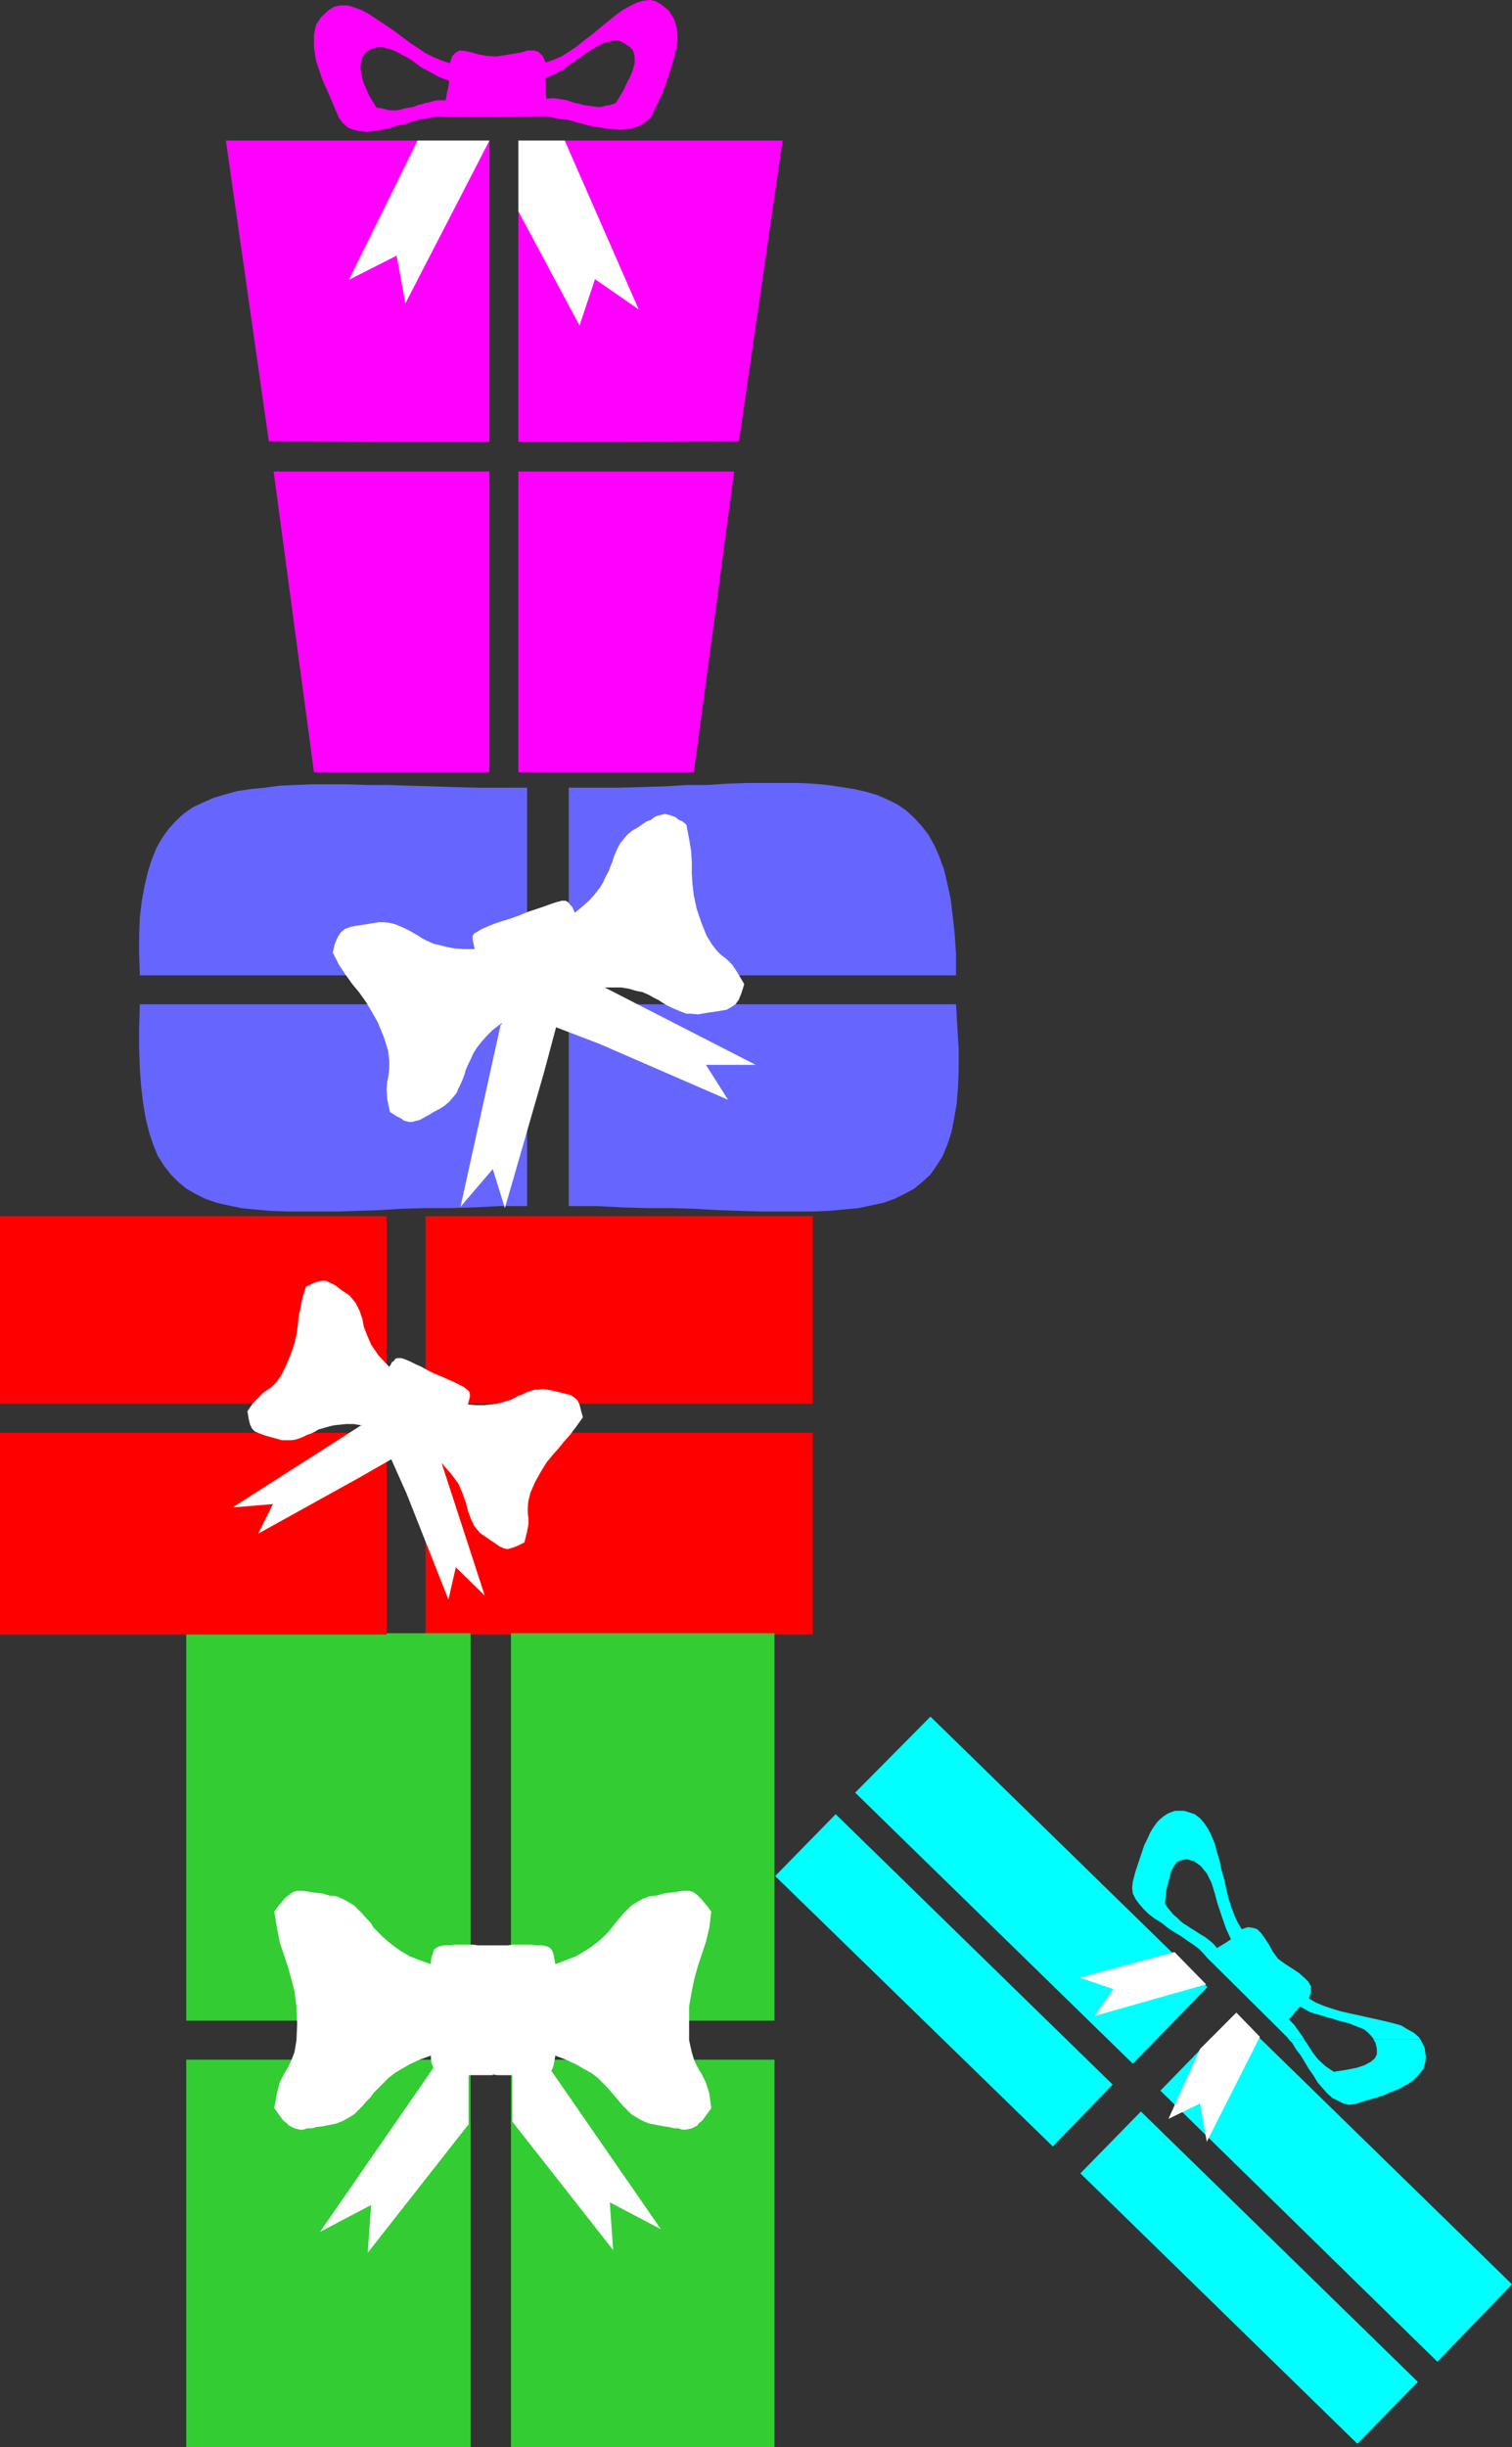
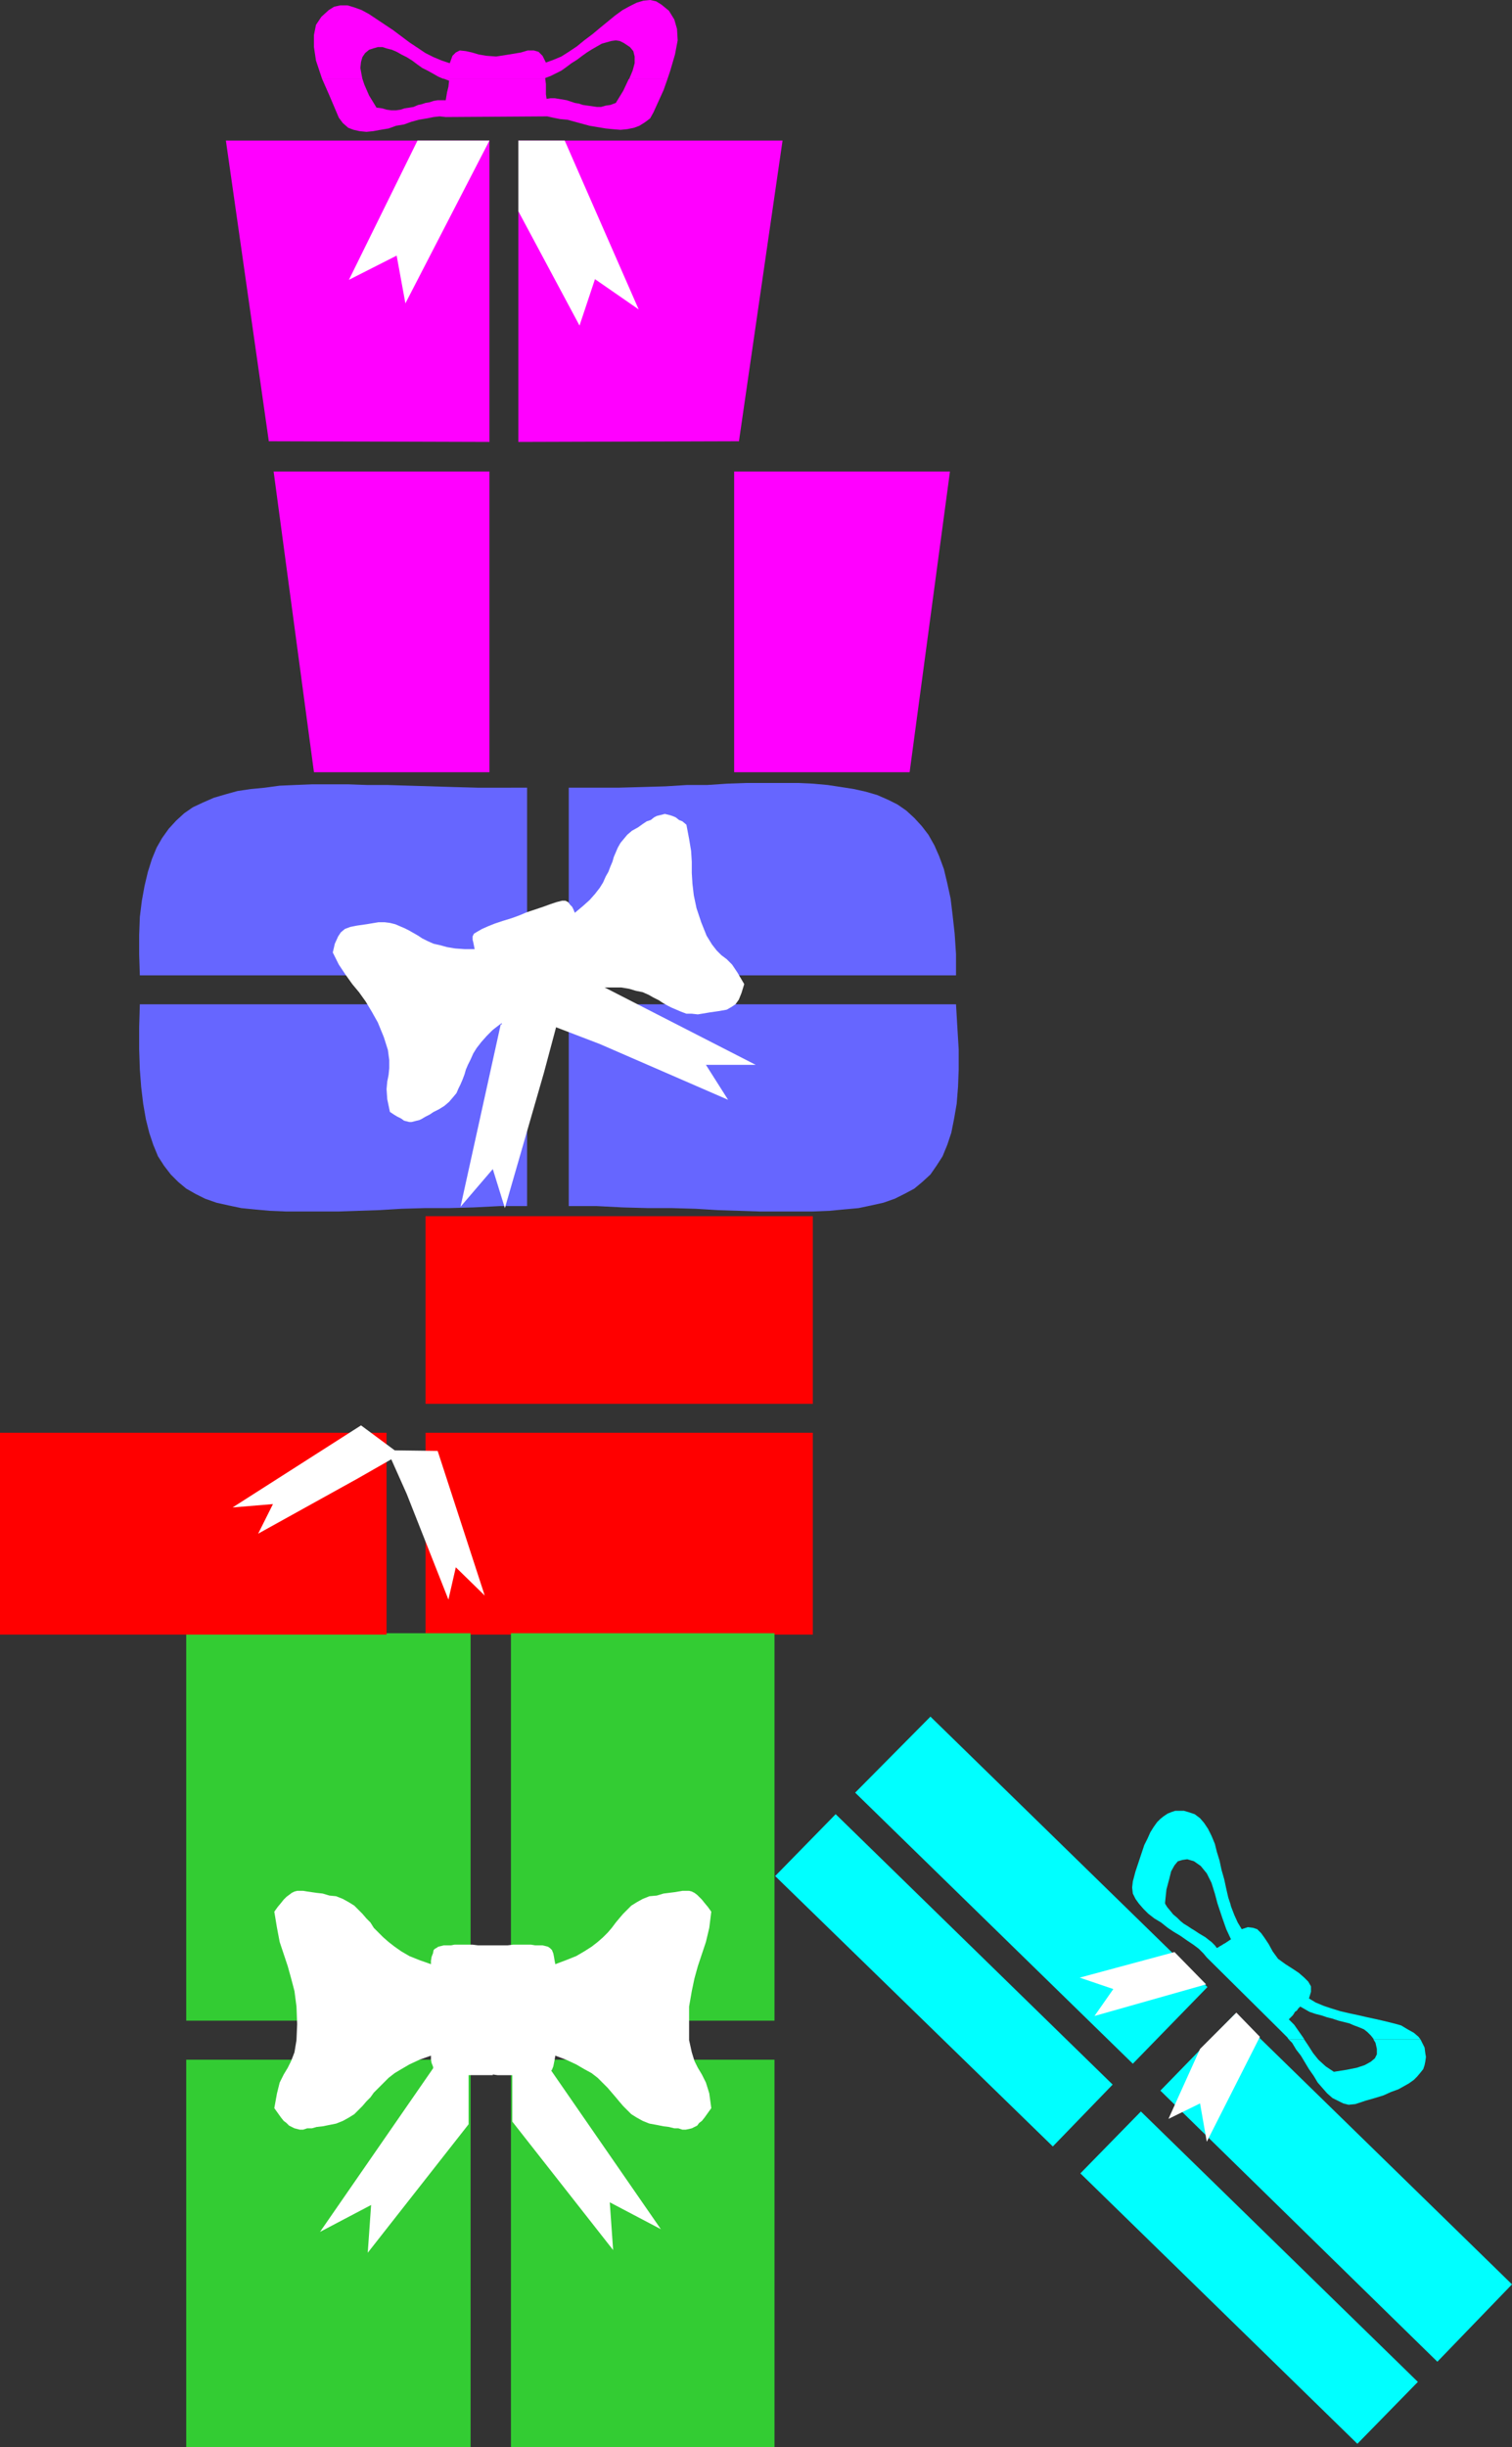
<svg xmlns="http://www.w3.org/2000/svg" xmlns:ns1="http://sodipodi.sourceforge.net/DTD/sodipodi-0.dtd" xmlns:ns2="http://www.inkscape.org/namespaces/inkscape" version="1.0" width="96.149mm" height="155.54mm" id="svg38" ns1:docname="Gifts 06.wmf">
  <rect width="100%" height="100%" fill="#333333" stroke="none" />
  <ns1:namedview id="namedview38" pagecolor="#ffffff" bordercolor="#000000" borderopacity="0.25" ns2:showpageshadow="2" ns2:pageopacity="0.0" ns2:pagecheckerboard="0" ns2:deskcolor="#d1d1d1" ns2:document-units="mm" />
  <defs id="defs1">
    <pattern id="WMFhbasepattern" patternUnits="userSpaceOnUse" width="6" height="6" x="0" y="0" />
  </defs>
  <path style="fill:#33cc33;fill-opacity:1;fill-rule:evenodd;stroke:none" d="M 113.107,587.868 H 44.758 v -93.076 h 68.349 v 93.076 z" id="path1" />
  <path style="fill:#ff00ff;fill-opacity:1;fill-rule:evenodd;stroke:none" d="m 65.764,113.275 h 51.868 v 72.231 H 75.458 l -9.695,-72.231 z" id="path2" />
-   <path style="fill:#ff00ff;fill-opacity:1;fill-rule:evenodd;stroke:none" d="m 176.447,113.275 h -51.868 v 72.231 h 42.173 l 9.695,-72.231 z" id="path3" />
+   <path style="fill:#ff00ff;fill-opacity:1;fill-rule:evenodd;stroke:none" d="m 176.447,113.275 v 72.231 h 42.173 l 9.695,-72.231 z" id="path3" />
  <path style="fill:#ff0000;fill-opacity:1;fill-rule:evenodd;stroke:none" d="m 195.352,344.027 v 48.639 h -93.071 v -48.477 h 93.071 v 0 z" id="path4" />
  <path style="fill:#00ffff;fill-opacity:1;fill-rule:evenodd;stroke:none" d="m 340.775,572.194 -14.542,14.866 -66.572,-64.96 14.542,-14.866 z" id="path5" />
  <path style="fill:#33cc33;fill-opacity:1;fill-rule:evenodd;stroke:none" d="M 113.107,392.343 H 44.758 v 93.076 h 68.349 v -93.076 z" id="path6" />
  <path style="fill:#ff00ff;fill-opacity:1;fill-rule:evenodd;stroke:none" d="m 64.633,106.004 52.999,0.162 V 33.773 H 54.291 l 10.341,72.393 v 0 z" id="path7" />
  <path style="fill:#ff00ff;fill-opacity:1;fill-rule:evenodd;stroke:none" d="m 177.578,106.004 -52.999,0.162 V 33.773 h 63.501 L 177.578,106.165 v 0 z" id="path8" />
  <path style="fill:#ff0000;fill-opacity:1;fill-rule:evenodd;stroke:none" d="m 0,344.027 v 48.639 H 92.909 V 344.189 H 0 v 0 z" id="path9" />
  <path style="fill:#00ffff;fill-opacity:1;fill-rule:evenodd;stroke:none" d="m 200.846,435.811 -14.542,14.866 66.733,64.96 14.381,-14.866 z" id="path10" />
  <path style="fill:#6666ff;fill-opacity:1;fill-rule:evenodd;stroke:none" d="M 126.68,289.733 V 241.256 H 33.609 l -0.162,5.494 v 5.333 l 0.162,4.848 0.323,4.201 0.485,4.04 0.646,3.717 0.808,3.232 0.969,2.909 1.131,2.747 1.454,2.262 1.616,2.101 1.777,1.778 1.939,1.616 2.262,1.293 2.262,1.131 2.747,0.97 2.908,0.646 3.07,0.646 3.232,0.323 3.555,0.323 3.878,0.162 h 3.878 4.363 4.524 l 4.686,-0.162 5.009,-0.162 5.332,-0.323 5.494,-0.162 h 5.817 l 5.979,-0.162 6.302,-0.323 z" id="path11" />
  <path style="fill:#6666ff;fill-opacity:1;fill-rule:evenodd;stroke:none" d="m 136.698,289.733 v -48.477 h 93.071 l 0.323,5.494 0.323,5.333 v 4.848 l -0.162,4.201 -0.323,4.04 -0.646,3.717 -0.646,3.232 -0.969,2.909 -1.131,2.747 -1.454,2.262 -1.454,2.101 -1.939,1.778 -1.939,1.616 -2.424,1.293 -2.262,1.131 -2.747,0.97 -2.908,0.646 -3.07,0.646 -3.555,0.323 -3.393,0.323 -4.04,0.162 h -4.04 -4.201 -4.524 l -5.009,-0.162 -5.009,-0.162 -5.332,-0.323 -5.655,-0.162 H 155.926 l -6.14,-0.162 -6.302,-0.323 h -6.786 z" id="path12" />
  <path style="fill:#33cc33;fill-opacity:1;fill-rule:evenodd;stroke:none" d="m 122.802,587.868 h 63.34 v -93.076 h -63.34 v 93.076 z" id="path13" />
  <path style="fill:#ff0000;fill-opacity:1;fill-rule:evenodd;stroke:none" d="m 195.352,337.241 v -45.084 h -93.071 v 45.084 h 93.071 z" id="path14" />
  <path style="fill:#00ffff;fill-opacity:1;fill-rule:evenodd;stroke:none" d="m 345.461,567.346 17.936,-18.583 -66.572,-64.96 -17.936,18.421 66.572,65.121 z" id="path15" />
  <path style="fill:#33cc33;fill-opacity:1;fill-rule:evenodd;stroke:none" d="m 122.802,392.343 h 63.34 v 93.076 h -63.34 z" id="path16" />
-   <path style="fill:#ff0000;fill-opacity:1;fill-rule:evenodd;stroke:none" d="m 0,337.241 v -45.084 h 92.909 v 45.084 z" id="path17" />
  <path style="fill:#00ffff;fill-opacity:1;fill-rule:evenodd;stroke:none" d="m 205.531,430.64 18.097,-18.26 66.572,64.96 -17.936,18.421 z" id="path18" />
  <path style="fill:#6666ff;fill-opacity:1;fill-rule:evenodd;stroke:none" d="m 126.68,189.223 v 45.084 H 33.609 l -0.162,-5.009 v -4.686 l 0.162,-4.363 0.485,-3.878 0.646,-3.555 0.808,-3.393 0.969,-3.07 1.131,-2.747 1.293,-2.262 1.616,-2.262 1.777,-1.939 1.939,-1.778 2.101,-1.454 2.424,-1.131 2.585,-1.131 2.747,-0.808 2.908,-0.808 3.232,-0.485 3.393,-0.323 3.555,-0.485 3.716,-0.162 4.04,-0.162 h 4.201 4.524 l 4.524,0.162 h 4.847 l 5.171,0.162 5.332,0.162 5.332,0.162 5.817,0.162 h 5.979 z" id="path19" />
  <path style="fill:#6666ff;fill-opacity:1;fill-rule:evenodd;stroke:none" d="m 136.698,189.223 v 45.084 h 93.071 v -5.171 l -0.323,-4.848 -0.485,-4.363 -0.485,-4.04 -0.808,-3.717 -0.808,-3.393 -1.131,-3.07 -1.131,-2.585 -1.454,-2.585 -1.616,-2.101 -1.777,-1.939 -1.939,-1.778 -2.101,-1.454 -2.262,-1.131 -2.585,-1.131 -2.747,-0.808 -2.908,-0.646 -3.07,-0.485 -3.232,-0.485 -3.555,-0.323 -3.555,-0.162 h -4.04 -4.04 -4.363 l -4.524,0.162 -4.847,0.323 h -4.847 l -5.171,0.323 -5.494,0.162 -5.817,0.162 h -5.817 -6.14 z" id="path20" />
  <path style="fill:#ffffff;fill-opacity:1;fill-rule:evenodd;stroke:none" d="m 118.439,498.347 1.131,0.162 h 1.293 1.131 1.293 1.131 1.131 1.131 0.969 0.969 0.969 l 0.808,-0.162 0.646,-0.162 0.646,-0.162 0.485,-0.162 0.162,-0.323 0.323,-0.323 0.323,-0.808 0.162,-0.808 0.162,-0.808 0.162,-0.97 2.585,0.97 2.424,1.131 1.939,1.131 1.777,0.97 1.454,1.131 1.293,1.293 1.131,1.131 0.969,1.131 0.969,1.131 0.808,0.97 0.969,1.131 0.969,0.97 0.969,0.97 1.293,0.808 1.454,0.808 1.616,0.646 1.777,0.323 1.616,0.323 1.293,0.162 1.293,0.323 h 0.969 l 0.969,0.323 h 0.808 l 0.808,-0.162 0.646,-0.162 0.646,-0.323 0.646,-0.323 0.485,-0.646 0.646,-0.485 0.646,-0.808 0.808,-1.131 0.808,-1.131 -0.485,-3.555 -0.808,-2.585 -0.969,-1.939 -0.969,-1.616 -0.808,-1.616 -0.646,-2.101 -0.646,-2.909 v -3.878 -4.201 l 0.646,-3.717 0.646,-3.07 0.808,-2.909 0.969,-2.909 0.969,-2.909 0.808,-3.393 0.485,-3.878 -0.808,-1.131 -0.808,-0.97 -0.646,-0.808 -0.646,-0.646 -0.485,-0.485 -0.646,-0.485 -0.646,-0.323 -0.646,-0.162 h -0.808 -0.808 l -0.969,0.162 -0.969,0.162 -1.293,0.162 -1.293,0.162 -1.616,0.485 -1.777,0.162 -1.616,0.646 -1.454,0.808 -1.293,0.808 -0.969,0.97 -0.969,0.97 -0.969,1.131 -0.808,0.97 -0.969,1.293 -0.969,1.131 -1.131,1.131 -1.293,1.131 -1.454,1.131 -1.777,1.131 -1.939,1.131 -2.424,0.97 -2.585,0.97 -0.162,-0.808 -0.162,-0.97 -0.162,-0.808 -0.323,-0.808 -0.323,-0.323 -0.162,-0.162 -0.485,-0.323 -0.646,-0.162 -0.646,-0.162 h -0.808 -0.969 l -0.969,-0.162 h -0.969 -1.131 -1.131 -1.131 l -1.293,0.162 h -1.131 -1.293 -1.131 -1.131 -1.293 -1.131 l -1.293,-0.162 h -1.131 -1.131 -1.131 -0.969 l -0.808,0.162 h -0.969 -0.808 l -0.646,0.162 -0.646,0.162 -0.485,0.323 -0.323,0.162 -0.323,0.323 -0.162,0.808 -0.323,0.808 -0.162,0.97 v 0.808 l -2.747,-0.97 -2.424,-0.97 -1.939,-1.131 -1.616,-1.131 -1.454,-1.131 -1.293,-1.131 -1.131,-1.131 -1.131,-1.131 -0.808,-1.293 -0.969,-0.97 -0.969,-1.131 -0.969,-0.97 -0.969,-0.97 -1.293,-0.808 -1.454,-0.808 -1.616,-0.646 -1.616,-0.162 -1.616,-0.485 -1.454,-0.162 -1.131,-0.162 -1.131,-0.162 -0.969,-0.162 H 72.065 71.419 l -0.646,0.162 -0.646,0.323 -0.646,0.485 -0.646,0.485 -0.646,0.646 -0.646,0.808 -0.808,0.97 -0.808,1.131 0.646,3.878 0.646,3.393 0.969,2.909 0.969,2.909 0.808,2.909 0.808,3.07 0.485,3.717 0.162,4.201 -0.162,3.878 -0.485,2.909 -0.808,2.101 -0.808,1.616 -0.969,1.616 -0.969,1.939 -0.646,2.585 -0.646,3.555 0.808,1.131 0.808,1.131 0.646,0.808 0.646,0.485 0.646,0.646 0.646,0.323 0.646,0.323 0.646,0.162 0.646,0.162 h 0.808 l 0.969,-0.323 h 1.131 l 1.131,-0.323 1.454,-0.162 1.616,-0.323 1.616,-0.323 1.616,-0.646 1.454,-0.808 1.293,-0.808 0.969,-0.97 0.969,-0.97 0.969,-1.131 0.969,-0.97 0.808,-1.131 1.131,-1.131 1.131,-1.131 1.293,-1.293 1.454,-1.131 1.616,-0.97 1.939,-1.131 2.424,-1.131 2.747,-0.97 v 0.97 l 0.162,0.808 0.323,0.808 0.162,0.808 0.323,0.323 0.323,0.323 0.485,0.162 0.646,0.162 0.646,0.162 0.808,0.162 h 0.969 0.808 0.969 1.131 1.131 1.131 1.293 1.131 1.293 1.131 v 0 z" id="path21" />
-   <path style="fill:#ffffff;fill-opacity:1;fill-rule:evenodd;stroke:none" d="m 95.01,349.683 1.616,0.808 1.454,0.646 1.454,0.808 1.293,0.485 1.131,0.646 1.131,0.162 0.808,0.162 0.485,-0.162 0.323,-0.485 0.485,-0.323 0.485,-0.646 0.323,-0.485 2.424,2.747 1.777,2.424 0.969,2.262 0.808,2.262 0.485,1.939 0.646,1.778 0.808,1.778 1.454,1.778 2.101,1.454 1.454,0.97 1.131,0.808 1.131,0.485 0.808,0.162 1.131,-0.323 1.293,-0.485 1.616,-0.808 0.646,-2.585 0.323,-1.778 v -1.454 l -0.162,-1.293 v -1.293 l 0.162,-1.616 0.485,-1.939 1.131,-2.585 1.454,-2.585 1.293,-2.101 1.454,-1.778 1.454,-1.616 1.293,-1.616 1.454,-1.616 1.454,-1.939 1.616,-2.262 -0.485,-1.778 -0.323,-1.293 -0.485,-0.97 -0.646,-0.646 -0.969,-0.646 -1.293,-0.323 -1.939,-0.485 -2.262,-0.485 -1.293,-0.162 -0.969,0.162 h -0.969 l -0.969,0.323 -0.969,0.323 -0.969,0.485 -0.969,0.323 -0.808,0.485 -0.969,0.485 -1.131,0.323 -1.131,0.323 -1.131,0.323 -1.616,0.162 -1.454,0.162 h -1.777 l -2.101,-0.162 0.162,-0.646 0.162,-0.646 0.162,-0.646 v -0.485 l -0.162,-0.646 -0.485,-0.485 -0.808,-0.646 -1.293,-0.646 -1.293,-0.646 -1.454,-0.646 -1.454,-0.646 -1.616,-0.646 -1.616,-0.808 -1.454,-0.808 -1.454,-0.646 -1.293,-0.646 -1.131,-0.485 -0.969,-0.323 h -0.969 l -0.485,0.162 -0.323,0.485 -0.485,0.323 -0.323,0.646 -0.323,0.485 -2.585,-2.747 -1.777,-2.585 -0.969,-2.262 -0.808,-2.101 -0.323,-1.778 -0.646,-1.939 -0.969,-1.939 -1.454,-1.778 -1.939,-1.293 -1.454,-1.131 -1.293,-0.646 -0.969,-0.485 h -0.969 l -0.969,0.162 -1.293,0.485 -1.616,0.808 -0.808,2.585 -0.485,2.424 -0.485,2.262 -0.162,1.939 -0.323,2.262 -0.485,2.101 -0.808,2.424 -1.131,2.747 -1.293,2.585 -1.131,1.616 -1.131,1.131 -0.969,0.646 -1.131,0.808 -0.969,0.97 -1.293,1.293 -1.454,2.101 0.323,1.939 0.323,1.293 0.485,0.97 0.646,0.646 1.131,0.485 1.293,0.485 1.777,0.485 2.262,0.646 h 1.293 1.131 l 0.969,-0.162 0.969,-0.323 0.808,-0.323 0.969,-0.485 0.969,-0.323 0.969,-0.485 0.808,-0.485 1.131,-0.323 1.131,-0.323 1.293,-0.323 1.454,-0.162 1.616,-0.162 h 1.777 l 1.939,0.323 -0.162,0.485 -0.162,0.646 v 0.646 l -0.162,0.485 0.162,0.646 0.646,0.485 0.808,0.485 1.131,0.646 1.293,0.808 1.454,0.485 1.616,0.808 1.454,0.646 z" id="path22" />
  <path style="fill:#ffffff;fill-opacity:1;fill-rule:evenodd;stroke:none" d="m 133.789,245.134 2.101,-0.646 1.939,-0.646 1.777,-0.646 1.777,-0.646 1.454,-0.646 1.131,-0.485 0.808,-0.646 0.323,-0.646 v -0.646 l -0.162,-0.808 v -0.808 l -0.323,-0.646 h 2.585 2.101 l 1.939,0.323 1.616,0.485 1.616,0.323 1.454,0.646 1.131,0.646 1.293,0.646 0.969,0.646 1.131,0.646 0.969,0.485 1.131,0.485 1.131,0.485 1.293,0.485 h 1.293 l 1.454,0.162 2.908,-0.485 2.262,-0.323 1.777,-0.323 1.131,-0.646 0.969,-0.646 0.808,-1.131 0.646,-1.616 0.646,-2.101 -1.616,-2.747 -1.293,-1.939 -1.293,-1.293 -1.293,-0.97 -1.131,-1.131 -1.131,-1.454 -1.293,-2.101 -1.293,-3.232 -1.131,-3.393 -0.646,-3.07 -0.323,-2.747 -0.162,-2.585 v -2.747 l -0.162,-2.585 -0.485,-2.909 -0.646,-3.393 -0.969,-0.808 -0.808,-0.323 -0.808,-0.646 -0.808,-0.323 -0.485,-0.162 -0.646,-0.162 -0.646,-0.162 -0.646,0.162 -0.646,0.162 -0.646,0.162 -0.646,0.323 -0.808,0.646 -0.969,0.323 -0.969,0.646 -1.131,0.808 -1.454,0.808 -1.131,0.97 -0.808,0.97 -0.808,0.97 -0.646,1.131 -0.485,1.131 -0.485,1.131 -0.323,1.131 -0.485,1.131 -0.485,1.293 -0.646,1.131 -0.646,1.454 -0.808,1.293 -1.131,1.454 -1.293,1.454 -1.616,1.454 -1.939,1.616 -0.323,-0.808 -0.323,-0.646 -0.485,-0.485 -0.485,-0.646 -0.646,-0.323 H 135.082 l -1.293,0.323 -1.454,0.485 -1.777,0.646 -1.939,0.646 -1.939,0.646 -1.939,0.808 -1.777,0.646 -2.101,0.646 -1.939,0.646 -1.616,0.646 -1.454,0.646 -1.131,0.646 -0.808,0.485 -0.323,0.646 v 0.808 l 0.162,0.646 0.162,0.808 0.162,0.808 h -2.424 l -2.262,-0.162 -1.939,-0.323 -1.777,-0.485 -1.454,-0.323 -1.454,-0.646 -1.293,-0.646 -0.969,-0.646 -1.131,-0.646 -1.131,-0.646 -0.969,-0.485 -1.131,-0.485 -1.131,-0.485 -1.293,-0.323 -1.293,-0.162 h -1.454 l -2.908,0.485 -2.262,0.323 -1.616,0.323 -1.293,0.485 -0.969,0.808 -0.646,0.97 -0.808,1.778 -0.485,2.101 1.454,2.909 1.616,2.424 1.616,2.262 1.616,1.939 1.616,2.262 1.454,2.424 1.454,2.585 1.454,3.555 0.969,3.07 0.323,2.424 v 1.939 l -0.162,1.616 -0.323,1.616 -0.162,1.778 0.162,2.424 0.646,3.07 0.969,0.646 0.808,0.485 0.969,0.485 0.646,0.485 0.646,0.162 0.646,0.162 h 0.485 l 0.646,-0.162 0.646,-0.162 0.646,-0.162 0.646,-0.323 0.808,-0.485 0.969,-0.485 0.969,-0.646 1.293,-0.646 1.293,-0.808 1.131,-0.97 0.969,-1.131 0.808,-0.97 0.485,-1.131 0.485,-0.97 0.485,-1.131 0.485,-1.293 0.323,-1.131 0.485,-1.131 0.646,-1.293 0.646,-1.454 0.808,-1.293 1.131,-1.454 1.293,-1.454 1.454,-1.454 2.101,-1.616 0.323,0.808 0.323,0.646 0.485,0.485 0.323,0.646 0.646,0.323 h 0.969 l 1.454,-0.162 1.454,-0.485 1.616,-0.646 1.939,-0.646 1.777,-0.808 2.101,-0.808 v 0 z" id="path23" />
  <path style="fill:#ffffff;fill-opacity:1;fill-rule:evenodd;stroke:none" d="m 106.644,493.176 -29.731,42.983 12.28,-6.464 -0.808,11.473 24.237,-30.864 v -16.967 h -5.979 v 0 z" id="path24" />
  <path style="fill:#ffffff;fill-opacity:1;fill-rule:evenodd;stroke:none" d="m 86.769,342.412 -30.862,19.714 9.695,-0.808 -3.555,7.11 L 85.961,355.177 96.141,349.36 86.769,342.412 Z" id="path25" />
  <path style="fill:#ffffff;fill-opacity:1;fill-rule:evenodd;stroke:none" d="m 120.378,245.942 -9.695,43.953 7.756,-9.049 2.908,9.372 9.372,-32.48 3.716,-13.897 -14.058,2.262 v 0 z" id="path26" />
  <path style="fill:#ffffff;fill-opacity:1;fill-rule:evenodd;stroke:none" d="m 129.103,492.53 29.731,42.983 -12.28,-6.464 0.808,11.473 -24.237,-30.864 v -16.967 l 5.979,-0.162 z" id="path27" />
  <path style="fill:#ffffff;fill-opacity:1;fill-rule:evenodd;stroke:none" d="m 105.189,348.552 11.311,34.742 -6.948,-6.787 -1.777,7.756 -10.018,-25.37 -4.686,-10.503 12.119,0.162 z" id="path28" />
  <path style="fill:#ffffff;fill-opacity:1;fill-rule:evenodd;stroke:none" d="m 141.545,235.277 40.072,20.522 h -11.957 l 5.332,8.403 -30.862,-13.412 -13.088,-5.009 z" id="path29" />
  <path style="fill:#00ffff;fill-opacity:1;fill-rule:evenodd;stroke:none" d="m 273.719,457.303 -0.808,-1.131 -0.646,-1.293 -0.162,-1.454 0.162,-1.454 0.646,-2.424 0.808,-2.424 0.646,-1.939 0.646,-1.939 0.808,-1.616 0.646,-1.454 0.808,-1.293 0.808,-1.131 0.808,-0.808 0.808,-0.646 0.969,-0.646 0.808,-0.323 0.969,-0.323 h 1.131 0.969 l 1.131,0.323 1.454,0.485 1.293,0.97 0.969,1.131 0.969,1.454 0.808,1.616 0.808,1.939 0.485,1.939 0.646,2.101 0.485,2.262 0.646,2.262 0.485,2.262 0.485,2.101 0.485,1.454 h -3.07 l -0.646,-2.424 -0.808,-2.585 -1.131,-2.262 -1.454,-1.778 -1.616,-1.131 -1.616,-0.485 -1.131,0.162 -1.131,0.323 -0.808,0.97 -0.808,1.454 -0.485,1.939 -0.646,2.424 -0.323,3.07 v 0.323 h -6.302 z" id="path30" />
  <path style="fill:#00ffff;fill-opacity:1;fill-rule:evenodd;stroke:none" d="m 309.751,489.944 -0.323,-0.485 -0.969,-0.97 -0.969,-0.97 -17.451,-17.29 -0.808,-0.97 -1.131,-1.131 -1.293,-0.97 -1.454,-0.97 -1.616,-1.131 -1.616,-0.97 -1.454,-0.97 -1.616,-1.293 -1.616,-0.97 -1.454,-1.131 -1.131,-1.131 -1.131,-1.293 v 0 h 6.302 l 0.485,0.808 0.808,0.97 0.646,0.808 0.969,0.808 0.808,0.808 0.808,0.646 0.808,0.485 0.969,0.646 0.808,0.485 0.969,0.646 0.808,0.485 0.808,0.485 0.808,0.646 0.646,0.485 0.808,0.808 0.485,0.646 0.323,-0.162 0.485,-0.323 0.323,-0.162 0.485,-0.323 0.323,-0.162 0.485,-0.323 0.485,-0.323 0.485,-0.323 -1.131,-2.424 -0.969,-2.747 -0.969,-2.909 -0.162,-0.485 h 3.07 l 0.162,0.646 0.808,2.101 0.808,1.778 0.969,1.616 1.454,-0.485 1.293,0.162 0.969,0.323 0.969,0.97 0.808,1.131 0.969,1.454 0.969,1.778 1.293,1.778 1.777,1.293 1.777,1.131 1.454,0.97 1.293,1.131 0.969,0.97 0.646,1.131 v 1.293 l -0.485,1.616 1.616,0.97 1.939,0.808 1.939,0.646 2.101,0.646 2.101,0.485 2.262,0.485 2.101,0.485 2.262,0.485 2.101,0.485 1.939,0.485 1.777,0.485 1.616,0.97 1.454,0.808 1.131,0.97 0.485,0.646 h -11.311 v -0.162 l -0.646,-0.808 -0.808,-0.808 -0.808,-0.646 -1.131,-0.485 -1.293,-0.485 -1.131,-0.485 -1.293,-0.323 -1.293,-0.323 -1.454,-0.485 -1.293,-0.323 -1.454,-0.485 -1.293,-0.323 -1.454,-0.485 -1.131,-0.646 -1.131,-0.646 -0.485,0.485 -0.323,0.485 -0.485,0.323 -0.162,0.323 -0.323,0.485 -0.323,0.323 -0.323,0.323 -0.323,0.323 1.293,1.293 1.131,1.616 1.131,1.616 0.162,0.323 h -3.716 z" id="path31" />
  <path style="fill:#00ffff;fill-opacity:1;fill-rule:evenodd;stroke:none" d="m 309.751,489.944 0.808,0.808 0.969,1.616 1.131,1.454 0.969,1.616 0.969,1.616 1.131,1.616 0.969,1.616 1.131,1.293 1.131,1.293 1.293,1.131 1.293,0.646 1.293,0.646 1.293,0.323 1.616,-0.162 2.424,-0.808 2.262,-0.646 2.101,-0.646 1.777,-0.808 1.777,-0.646 1.454,-0.808 1.131,-0.646 1.131,-0.808 0.808,-0.808 0.808,-0.97 0.646,-0.808 0.323,-0.97 0.162,-0.808 0.162,-1.131 -0.162,-0.97 -0.162,-1.293 -0.646,-1.293 -0.323,-0.646 h -11.311 l 0.485,0.808 0.323,1.454 v 1.293 l -0.485,0.97 -0.969,0.808 -1.454,0.808 -1.939,0.646 -2.424,0.485 -3.07,0.485 -1.939,-1.293 -1.777,-1.616 -1.293,-1.616 -1.131,-1.778 -0.969,-1.454 h -3.716 z" id="path32" />
  <path style="fill:#ff00ff;fill-opacity:1;fill-rule:evenodd;stroke:none" d="M 77.397,18.906 77.236,18.421 75.943,14.543 75.458,11.311 V 8.403 l 0.485,-2.424 1.293,-1.939 1.777,-1.616 1.293,-0.808 1.454,-0.323 h 1.777 l 1.616,0.485 1.777,0.646 1.777,0.97 1.939,1.293 1.939,1.293 1.939,1.293 1.939,1.454 1.939,1.454 1.939,1.293 1.939,1.293 1.939,0.97 1.939,0.808 1.939,0.646 0.646,-1.778 0.808,-0.808 0.969,-0.485 1.454,0.162 1.454,0.323 1.616,0.485 1.939,0.323 2.262,0.162 2.101,-0.323 1.939,-0.323 1.939,-0.323 1.616,-0.485 h 1.454 l 1.131,0.323 0.969,0.97 0.808,1.616 1.777,-0.646 1.939,-0.808 1.777,-1.131 1.939,-1.293 1.777,-1.454 1.939,-1.454 1.939,-1.616 1.777,-1.454 1.777,-1.454 1.777,-1.293 1.777,-0.97 1.616,-0.808 1.616,-0.485 L 156.249,0 l 1.454,0.323 1.293,0.808 1.777,1.454 1.293,2.101 0.646,2.262 0.162,2.747 -0.646,3.393 -1.131,3.878 -0.646,1.939 h -9.21 l 0.808,-1.939 0.485,-1.778 v -1.616 l -0.323,-1.293 -0.808,-0.97 -1.454,-0.97 -0.969,-0.485 -0.969,-0.162 -1.131,0.162 -1.131,0.323 -1.131,0.323 -1.131,0.646 -1.131,0.646 -1.293,0.808 -1.131,0.808 -1.293,0.97 -1.293,0.808 -1.293,0.97 -1.131,0.808 -1.293,0.646 -1.293,0.646 -1.293,0.485 v 0.162 h -24.56 l -1.131,-0.485 -1.131,-0.646 -1.454,-0.808 -1.293,-0.646 -1.131,-0.808 -1.293,-0.97 -1.293,-0.808 -1.293,-0.646 -1.131,-0.646 -1.131,-0.485 -1.293,-0.323 -0.969,-0.323 h -1.131 l -1.131,0.323 -0.969,0.323 -0.969,0.808 -0.646,0.97 -0.323,1.131 -0.162,1.454 0.323,1.778 0.162,0.808 h -9.695 z" id="path33" />
  <path style="fill:#ff00ff;fill-opacity:1;fill-rule:evenodd;stroke:none" d="m 77.397,18.906 1.777,4.04 2.262,5.333 0.969,1.293 1.293,1.131 1.293,0.485 1.454,0.323 1.616,0.162 1.616,-0.162 1.777,-0.323 1.939,-0.323 1.777,-0.646 1.939,-0.323 1.777,-0.646 1.777,-0.485 1.939,-0.323 1.616,-0.323 1.454,-0.162 1.454,0.162 24.399,-0.162 1.454,0.323 1.616,0.323 1.777,0.162 1.777,0.485 1.777,0.485 1.777,0.485 1.939,0.323 1.939,0.323 1.616,0.162 1.939,0.162 1.616,-0.162 1.616,-0.323 1.293,-0.485 1.293,-0.808 1.293,-0.97 0.808,-1.454 2.424,-5.333 0.969,-2.747 h -9.21 l -0.162,0.162 -1.293,2.747 -1.777,2.909 -1.293,0.485 -1.131,0.162 -1.131,0.323 h -0.969 l -1.131,-0.162 -1.131,-0.162 -1.131,-0.162 -0.969,-0.323 -0.969,-0.162 -0.969,-0.323 -0.969,-0.323 -0.969,-0.162 -0.969,-0.162 -0.969,-0.162 h -0.969 l -0.969,0.162 -0.162,-1.131 V 21.492 20.199 l -0.162,-1.293 h -24.56 0.162 l 1.293,0.485 -0.162,1.454 -0.323,1.293 -0.162,0.97 -0.162,0.97 h -0.969 -0.969 l -0.969,0.162 -0.969,0.323 -0.969,0.162 -0.969,0.323 -0.808,0.162 -1.131,0.485 -0.969,0.162 -1.131,0.162 -0.969,0.323 -1.131,0.162 h -1.131 l -1.131,-0.162 -1.131,-0.323 -1.293,-0.162 -1.777,-2.909 -1.131,-2.585 -0.485,-1.454 h -9.695 z" id="path34" />
  <path style="fill:#ffffff;fill-opacity:1;fill-rule:evenodd;stroke:none" d="m 289.877,476.694 -26.823,7.595 4.524,-6.464 -8.079,-2.747 22.783,-6.14 7.594,7.756 z" id="path35" />
  <path style="fill:#ffffff;fill-opacity:1;fill-rule:evenodd;stroke:none" d="M 117.631,33.773 97.434,72.878 95.333,61.405 83.861,67.222 100.342,33.773 Z" id="path36" />
  <path style="fill:#ffffff;fill-opacity:1;fill-rule:evenodd;stroke:none" d="m 297.148,483.481 -8.725,8.726 -7.594,16.805 7.594,-3.717 1.616,9.211 12.765,-25.208 z" id="path37" />
  <path style="fill:#ffffff;fill-opacity:1;fill-rule:evenodd;stroke:none" d="m 124.579,33.773 v 16.967 l 14.704,27.47 3.716,-11.15 10.503,7.272 -17.774,-40.559 z" id="path38" />
</svg>